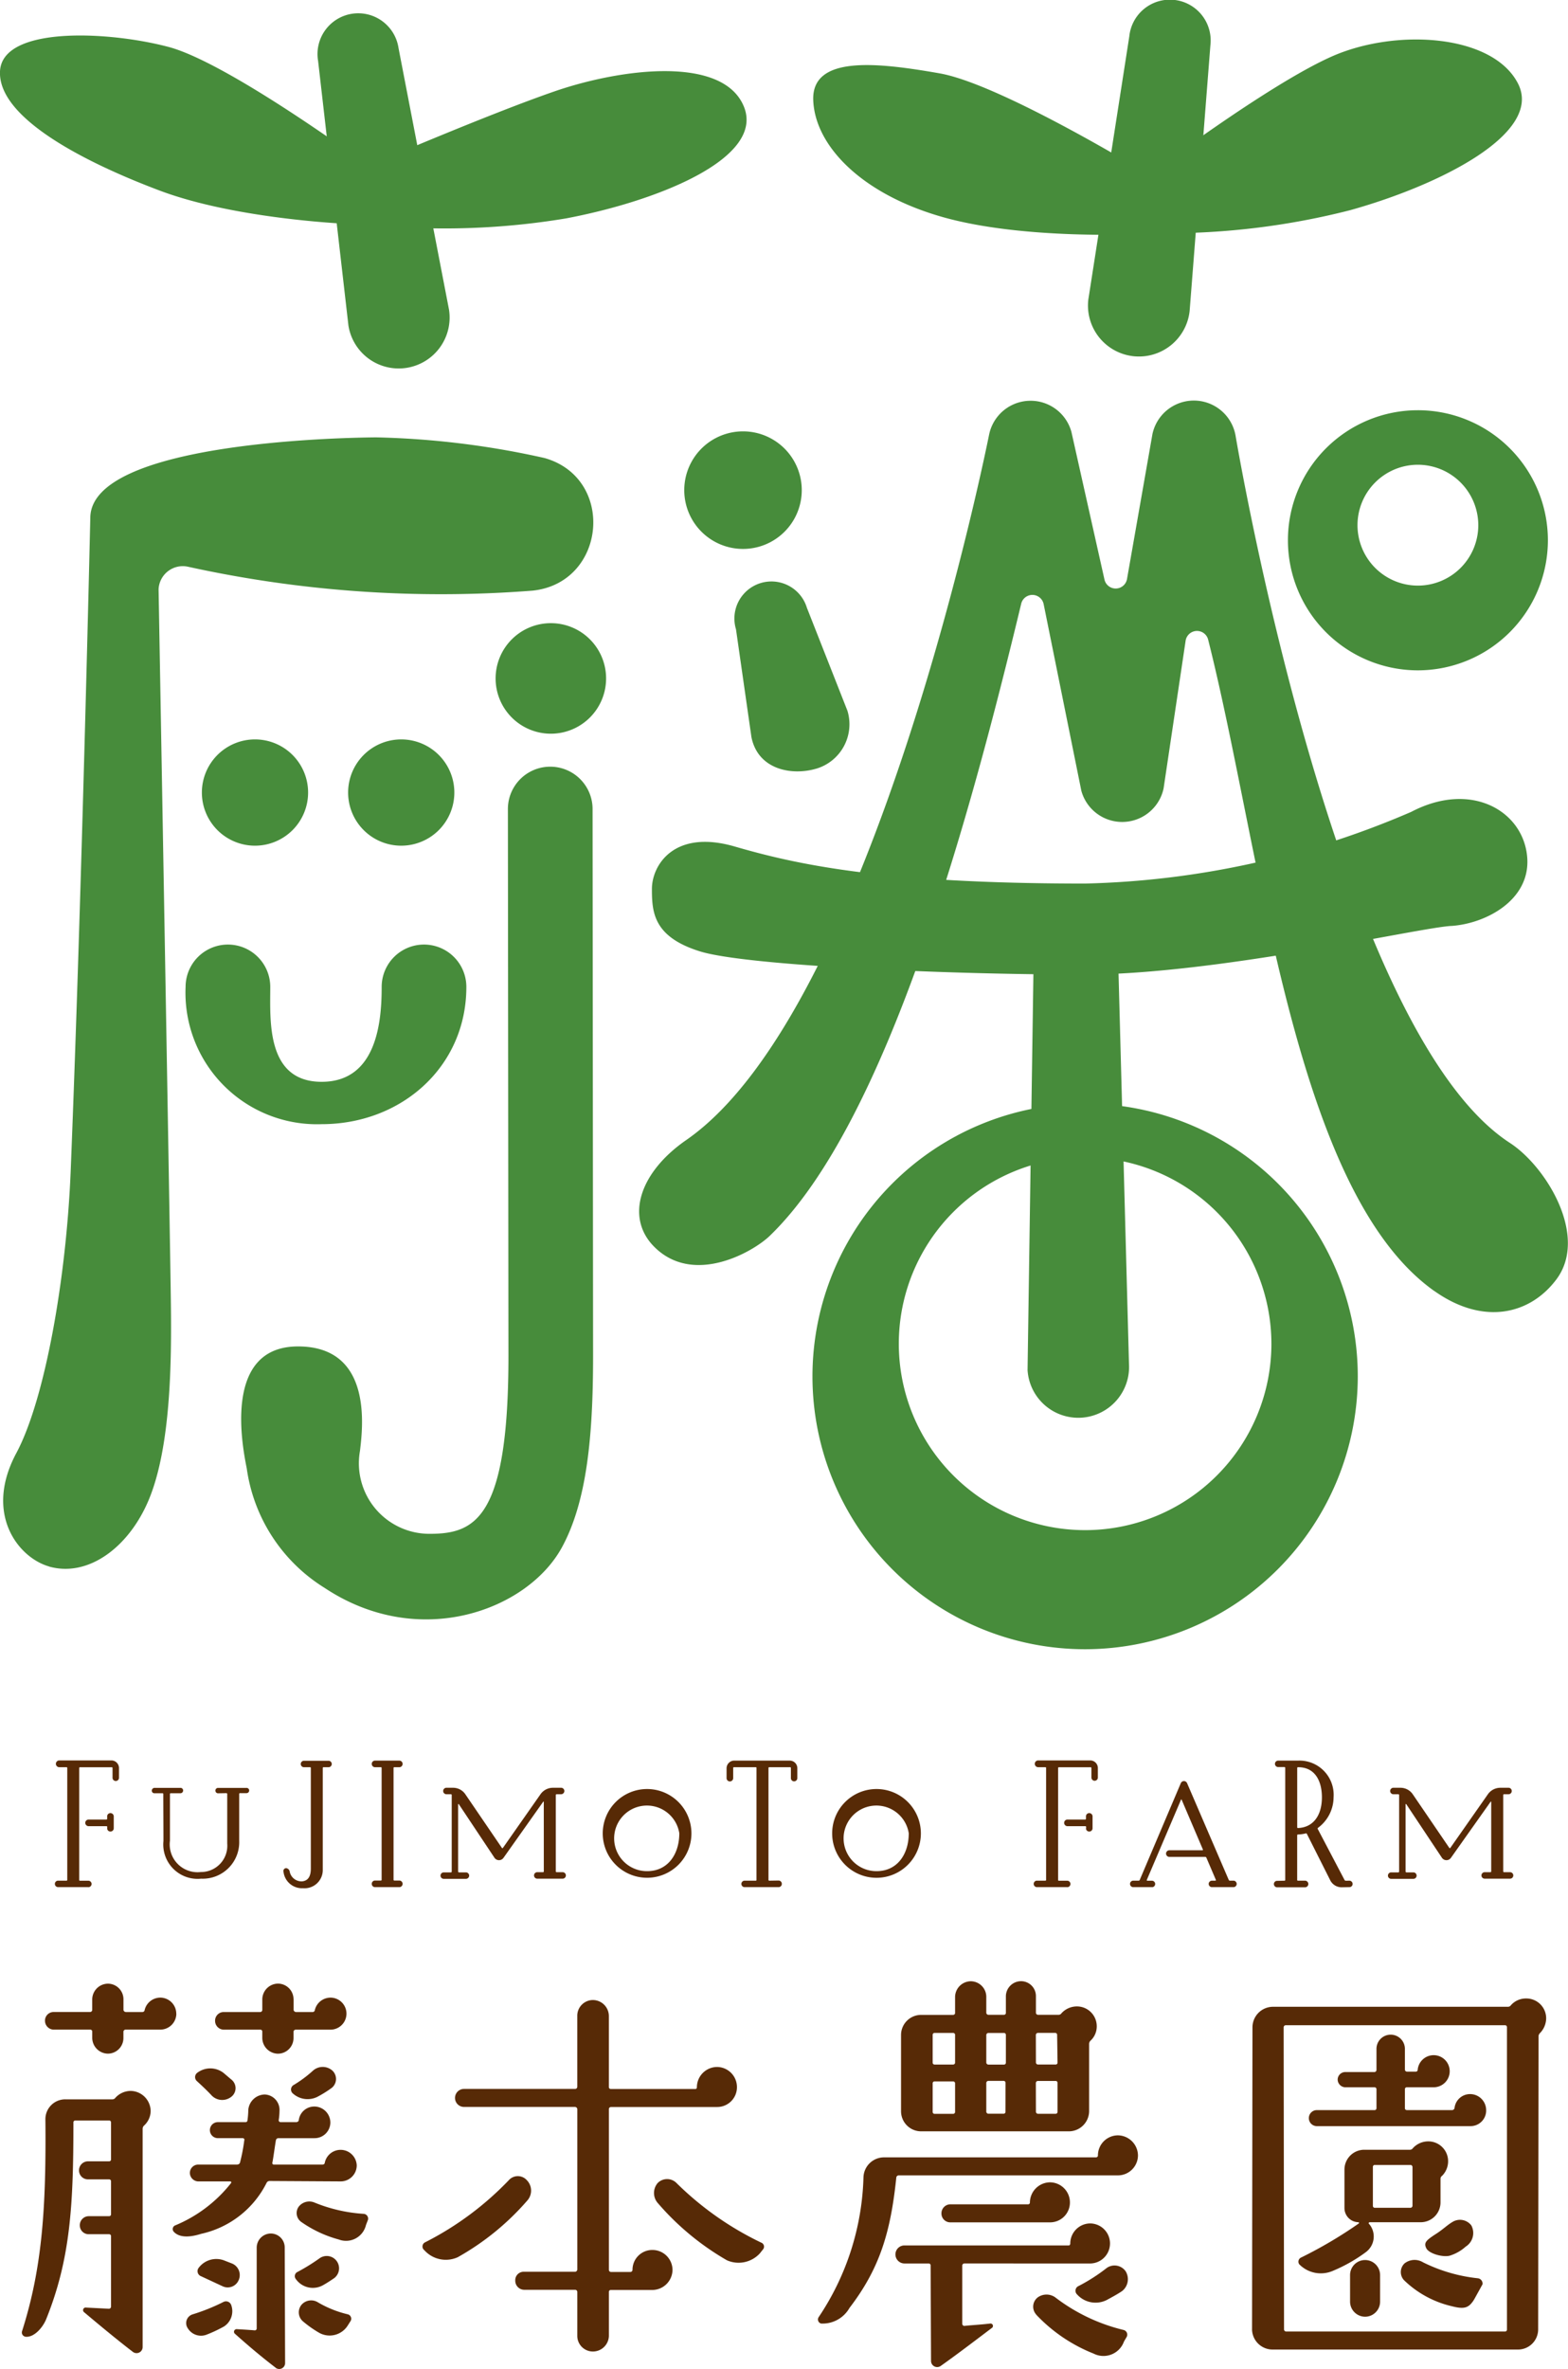
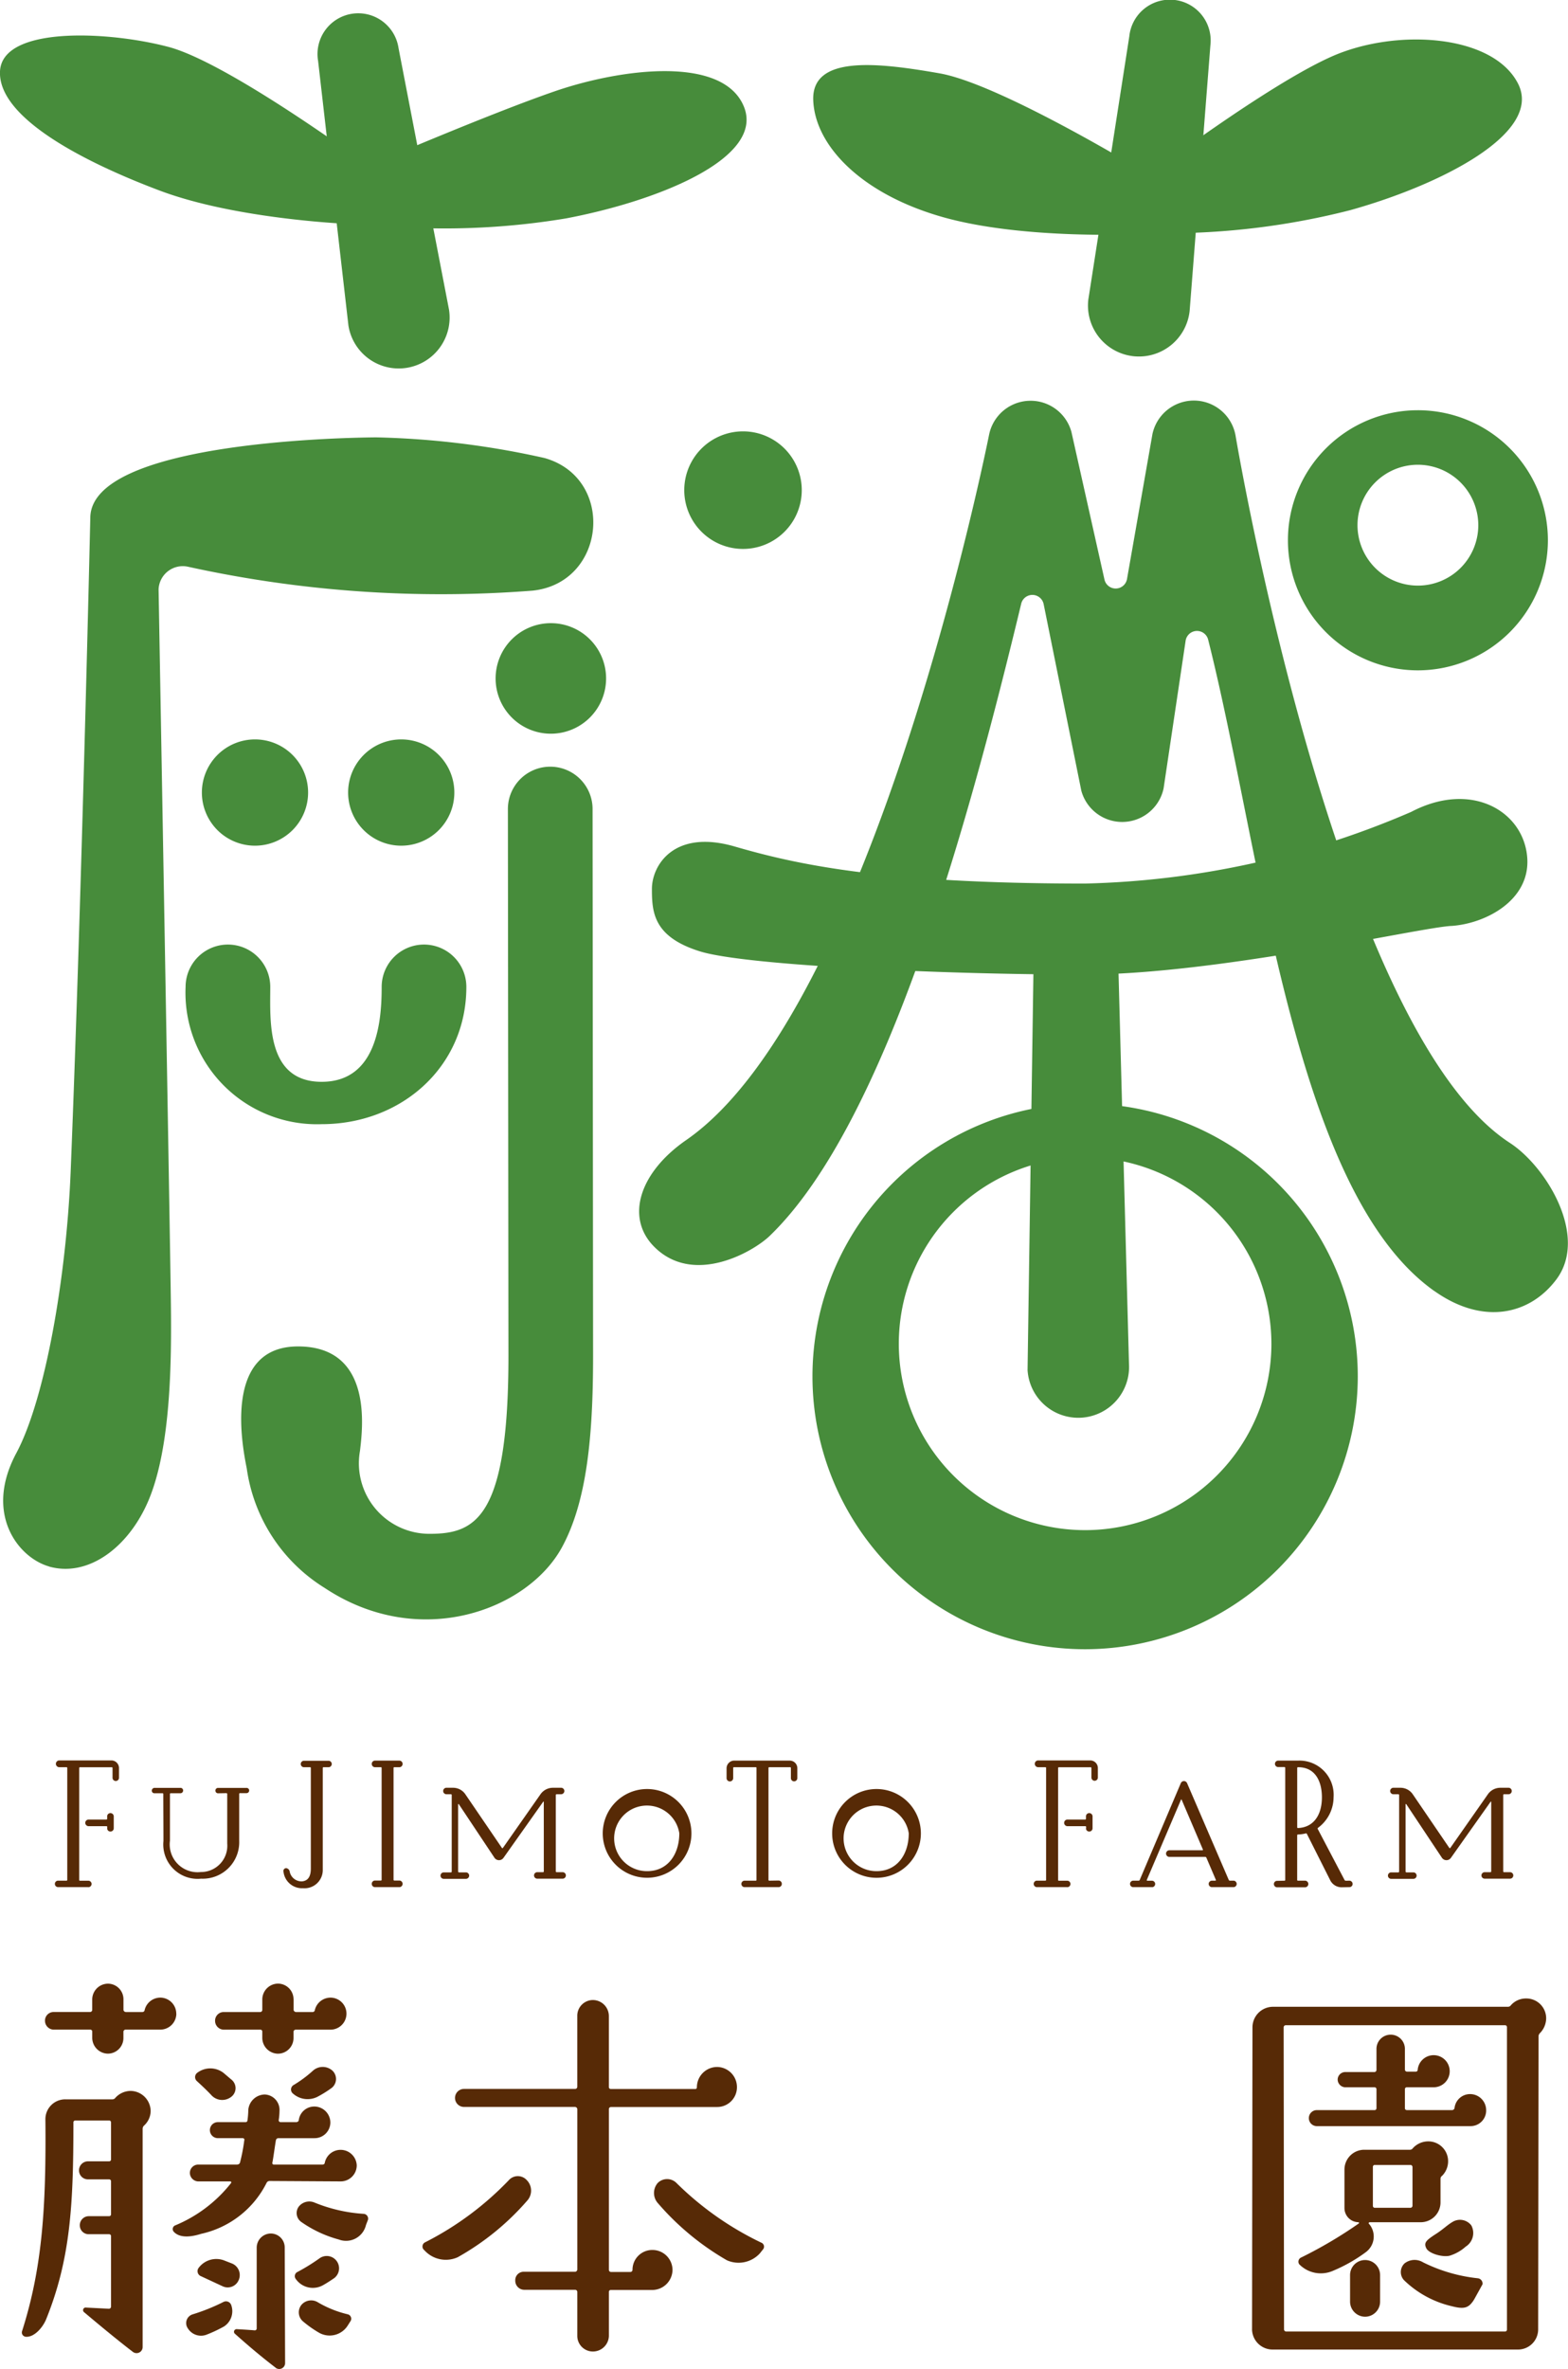
<svg xmlns="http://www.w3.org/2000/svg" id="グループ_854" data-name="グループ 854" width="106.758" height="161.201" viewBox="0 0 106.758 161.201">
  <defs>
    <clipPath id="clip-path">
      <rect id="長方形_710" data-name="長方形 710" width="106.758" height="161.202" fill="none" />
    </clipPath>
  </defs>
  <g id="グループ_853" data-name="グループ 853" clip-path="url(#clip-path)">
    <path id="パス_3677" data-name="パス 3677" d="M24.887,14.887a2.887,2.887,0,0,1-.706-.123s-7.938-.267-13.329-2.3S-.143,7.447,0,4.357,7.365,1.609,11.47,2.695s13.612,8.092,13.612,8.092,8.136-3.5,12.662-5.063S49.227,3.261,50.65,6.762s-5.839,6.421-12.129,7.606a50.478,50.478,0,0,1-12.919.465,2.913,2.913,0,0,1-.715.055" transform="translate(0 0.497)" fill="#478c3b" />
    <path id="パス_3678" data-name="パス 3678" d="M23.212,24.843a3.466,3.466,0,0,1-3.94-2.881L17.207,3.955a2.773,2.773,0,1,1,5.476-.876l3.435,17.789a3.466,3.466,0,0,1-2.876,3.97l-.03.005" transform="translate(4.451 0.192)" fill="#478c3b" />
    <path id="パス_3679" data-name="パス 3679" d="M66.981,15.437a2.9,2.9,0,0,1-.714-.063s-7.933.414-13.477-1.155-8.7-4.863-8.817-7.953,4.413-2.56,8.6-1.828,14.254,6.894,14.254,6.894S74.882,5.248,79.257,3.3s10.979-1.532,12.7,1.833-5.268,6.9-11.433,8.618A50.463,50.463,0,0,1,67.689,15.32a2.938,2.938,0,0,1-.708.117" transform="translate(11.397 0.553)" fill="#478c3b" />
    <path id="パス_3680" data-name="パス 3680" d="M61.886,24.235a3.471,3.471,0,0,1-3.037-3.829L61.643,2.471a2.777,2.777,0,1,1,5.52.612L65.749,21.17a3.473,3.473,0,0,1-3.833,3.069l-.03,0" transform="translate(15.247 0)" fill="#478c3b" />
-     <path id="パス_3681" data-name="パス 3681" d="M45.276,44.164c-1.658.487-3.961.073-4.407-2.151l-1.051-7.336a2.522,2.522,0,0,1,4.828-1.463l2.761,7.01a3.154,3.154,0,0,1-2.1,3.932l-.026.008" transform="translate(10.292 8.144)" fill="#478c3b" />
    <path id="パス_3682" data-name="パス 3682" d="M3.29,100.466c-2.075-.593-4.447-3.558-2.224-7.709,1.942-3.624,3.41-11.86,3.706-19.273C5.532,54.489,6.1,29.21,6.107,29.009c.247-4.915,16.274-5.347,19.451-5.374a57.975,57.975,0,0,1,11.48,1.408c4.854,1.381,4.2,8.5-.824,9.023a80.3,80.3,0,0,1-23.436-1.622,1.649,1.649,0,0,0-2.025,1.534s.79,44.4.839,48.7c.044,3.812,0,9.584-1.482,13.194-1.345,3.273-4.138,5.362-6.82,4.6" transform="translate(0.044 6.126)" fill="#478c3b" />
    <path id="パス_3683" data-name="パス 3683" d="M18.756,97.335a11.426,11.426,0,0,1-5.336-8.153c-.312-1.561-1.618-8.3,3.49-8.3S21.317,86.414,21.128,88a4.8,4.8,0,0,0,4.742,5.634c3.114,0,5.368-1.039,5.368-12.107L31.2,44.315a2.883,2.883,0,0,1,5.766,0L37,81.522c0,5.369-.4,9.891-2.131,13.05-2.328,4.245-9.671,7.015-16.115,2.763" transform="translate(3.38 10.739)" fill="#478c3b" />
    <path id="パス_3684" data-name="パス 3684" d="M88.714,82.251c-9.6-6.776-11.746-29.8-15.415-44.337a.783.783,0,0,0-1.534.077l-1.5,10.051a2.883,2.883,0,0,1-5.6.155L62.1,35.5a.783.783,0,0,0-1.529-.03c-3.507,14.57-9.143,35.333-17.126,43.02-1.147,1.1-5.189,3.41-7.857.742-1.973-1.973-1.038-5.041,2.173-7.264,12.817-8.872,20.541-47.6,20.628-48.021a2.883,2.883,0,0,1,5.6-.173l2.251,10.05a.783.783,0,0,0,1.535-.035l1.731-9.861a2.883,2.883,0,0,1,5.659.1c.069.4,6.82,40.424,18.679,48.133,2.477,1.609,5.369,6.349,3.163,9.29-1.779,2.372-4.941,3.163-8.3.791" transform="translate(8.958 5.612)" fill="#478c3b" />
    <path id="パス_3685" data-name="パス 3685" d="M78.489,39.869a8.85,8.85,0,1,1,8.85-8.851,8.86,8.86,0,0,1-8.85,8.851m0-13.99A4.112,4.112,0,1,0,82.6,29.992a4.117,4.117,0,0,0-4.113-4.113" transform="translate(18.05 5.746)" fill="#478c3b" />
    <path id="パス_3686" data-name="パス 3686" d="M19.3,63.267a8.952,8.952,0,0,1-9.266-9.339,2.882,2.882,0,1,1,5.765,0c0,2.251-.3,6.457,3.5,6.457s4.085-4.206,4.085-6.457a2.883,2.883,0,1,1,5.766,0c0,5.431-4.418,9.339-9.851,9.339" transform="translate(2.602 13.23)" fill="#478c3b" />
    <path id="パス_3687" data-name="パス 3687" d="M89.662,51.815c-2.372.149-15.962,3.31-25.054,3.31s-22.93-.593-26.093-1.58-3.265-2.658-3.265-4.25,1.487-4.086,5.637-2.884,9.932,2.521,23.857,2.521a59.329,59.329,0,0,0,22.2-4.876c4.15-2.175,7.709,0,7.906,3.162.178,2.846-2.817,4.447-5.189,4.6" transform="translate(9.136 11.192)" fill="#478c3b" />
    <path id="パス_3688" data-name="パス 3688" d="M59.228,83.631a3.46,3.46,0,0,1-3.667-3.239l.41-27.794a2.882,2.882,0,1,1,5.753-.356l.742,27.722a3.459,3.459,0,0,1-3.239,3.667" transform="translate(14.401 12.839)" fill="#478c3b" />
    <path id="パス_3689" data-name="パス 3689" d="M44.834,26.181a4,4,0,1,1-4.959-2.709,4,4,0,0,1,4.959,2.709" transform="translate(9.591 6.042)" fill="#478c3b" />
    <path id="パス_3690" data-name="パス 3690" d="M34.32,37.436a3.761,3.761,0,1,1-3.76-3.76,3.76,3.76,0,0,1,3.76,3.76" transform="translate(6.946 8.729)" fill="#478c3b" />
    <path id="パス_3691" data-name="パス 3691" d="M18.148,43.573a3.616,3.616,0,1,1-3.615-3.615,3.615,3.615,0,0,1,3.615,3.615" transform="translate(2.829 10.357)" fill="#478c3b" />
    <path id="パス_3692" data-name="パス 3692" d="M26.055,43.573a3.616,3.616,0,1,1-3.615-3.615,3.615,3.615,0,0,1,3.615,3.615" transform="translate(4.879 10.357)" fill="#478c3b" />
    <path id="パス_3693" data-name="パス 3693" d="M62.494,96.768A18.564,18.564,0,1,1,81.059,78.2,18.586,18.586,0,0,1,62.494,96.768m0-33.472A12.684,12.684,0,1,0,75.178,75.98,12.7,12.7,0,0,0,62.494,63.3" transform="translate(11.386 15.458)" fill="#478c3b" />
    <path id="パス_3694" data-name="パス 3694" d="M5.234,103.756H3.175a.22.22,0,0,1,0-.439h.586a.049.049,0,0,0,.053-.052V95.648a.049.049,0,0,0-.053-.052H3.27a.23.23,0,0,1,0-.461H6.812a.518.518,0,0,1,.523.523V96.3a.22.22,0,1,1-.439,0v-.648a.048.048,0,0,0-.052-.052H4.68a.048.048,0,0,0-.052.052v7.617a.048.048,0,0,0,.052.052h.554a.22.22,0,1,1,0,.439m1.3-4V99.66a.049.049,0,0,0-.053-.052H5.265a.225.225,0,0,1,0-.45H6.477a.05.05,0,0,0,.053-.053V98.94a.221.221,0,0,1,.219-.22.224.224,0,0,1,.23.22v.815a.223.223,0,0,1-.23.219.22.22,0,0,1-.219-.219" transform="translate(0.766 24.658)" fill="#572a06" />
    <path id="パス_3695" data-name="パス 3695" d="M9,100.236c0-.951-.01-2.341-.01-3.2a.05.05,0,0,0-.053-.053H8.387a.172.172,0,0,1-.178-.188.187.187,0,0,1,.189-.178h1.755a.178.178,0,0,1,.188.178.186.186,0,0,1-.188.188H9.495a.049.049,0,0,0-.052.053v3.176a1.894,1.894,0,0,0,2.1,2.132,1.788,1.788,0,0,0,1.8-1.933V97.028a.066.066,0,0,0-.052-.052l-.574.01a.179.179,0,0,1-.179-.188.177.177,0,0,1,.179-.178h1.943a.176.176,0,0,1,.178.178.182.182,0,0,1-.178.178h-.45a.049.049,0,0,0-.052.052v3.187a2.483,2.483,0,0,1-2.591,2.581A2.337,2.337,0,0,1,9,100.236" transform="translate(2.128 25.043)" fill="#572a06" />
    <path id="パス_3696" data-name="パス 3696" d="M16.709,95.153h1.672a.22.22,0,1,1,0,.439h-.324a.049.049,0,0,0-.053.052v6.927a1.24,1.24,0,0,1-1.347,1.254A1.264,1.264,0,0,1,15.33,102.7a.19.19,0,0,1,.178-.24.277.277,0,0,1,.241.219.82.82,0,0,0,.856.679c.376-.042.586-.3.586-.876V95.644a.049.049,0,0,0-.053-.052h-.428a.22.22,0,0,1,0-.439" transform="translate(3.972 24.663)" fill="#572a06" />
    <path id="パス_3697" data-name="パス 3697" d="M21.982,103.754H20.321a.221.221,0,0,1-.22-.219.224.224,0,0,1,.22-.23h.4a.048.048,0,0,0,.052-.052V95.646a.048.048,0,0,0-.052-.052h-.4a.224.224,0,0,1-.22-.23.221.221,0,0,1,.22-.219h1.661a.221.221,0,0,1,.219.219.223.223,0,0,1-.219.23h-.345a.048.048,0,0,0-.052.052v7.607a.048.048,0,0,0,.052.052h.345a.223.223,0,0,1,.219.23.221.221,0,0,1-.219.219" transform="translate(5.21 24.661)" fill="#572a06" />
    <path id="パス_3698" data-name="パス 3698" d="M30.85,97.575a.022.022,0,0,0-.042-.01L28.1,101.389a.372.372,0,0,1-.606-.011l-2.435-3.657a.028.028,0,0,0-.042.02v4.577a.069.069,0,0,0,.053.053h.48a.219.219,0,0,1,0,.438H24.038a.219.219,0,0,1,0-.438h.491a.058.058,0,0,0,.053-.053V97.105a.057.057,0,0,0-.053-.053h-.324a.22.22,0,0,1,0-.439h.47a1.007,1.007,0,0,1,.826.429l2.5,3.667a.04.04,0,0,0,.063,0l2.57-3.667a1.031,1.031,0,0,1,.825-.429h.586a.22.22,0,0,1,0,.439h-.324a.057.057,0,0,0-.053.053v5.2a.057.057,0,0,0,.053.053h.428a.22.22,0,0,1,0,.439H30.391a.22.22,0,0,1,0-.439H30.8a.057.057,0,0,0,.052-.053Z" transform="translate(6.174 25.041)" fill="#572a06" />
    <path id="パス_3699" data-name="パス 3699" d="M38.629,99.688a3.019,3.019,0,1,1-3.018-3.008,3.02,3.02,0,0,1,3.018,3.008m-.825,0a2.232,2.232,0,1,0-2.194,2.581c1.42,0,2.194-1.16,2.194-2.581" transform="translate(8.447 25.059)" fill="#572a06" />
    <path id="パス_3700" data-name="パス 3700" d="M41.324,95.646a.048.048,0,0,0-.052-.052H39.788a.048.048,0,0,0-.052.052v.69a.225.225,0,1,1-.45,0v-.669a.524.524,0,0,1,.523-.523h3.771a.516.516,0,0,1,.523.523v.669a.219.219,0,1,1-.438,0v-.69a.049.049,0,0,0-.053-.052h-1.42a.049.049,0,0,0-.053.052v7.617a.056.056,0,0,0,.053.052l.637-.01a.223.223,0,0,1,.219.23.22.22,0,0,1-.219.219h-2.3a.22.22,0,1,1,0-.439h.742a.048.048,0,0,0,.052-.052Z" transform="translate(10.183 24.661)" fill="#572a06" />
    <path id="パス_3701" data-name="パス 3701" d="M51.035,99.688a3.02,3.02,0,1,1-3.018-3.008,3.02,3.02,0,0,1,3.018,3.008m-.825,0a2.232,2.232,0,1,0-2.194,2.581c1.42,0,2.194-1.16,2.194-2.581" transform="translate(11.663 25.059)" fill="#572a06" />
    <path id="パス_3702" data-name="パス 3702" d="M58.162,103.756H56.1a.22.22,0,0,1,0-.439h.586a.049.049,0,0,0,.053-.052V95.648a.049.049,0,0,0-.053-.052H56.2a.23.23,0,0,1,0-.461H59.74a.518.518,0,0,1,.523.523V96.3a.219.219,0,1,1-.438,0v-.648a.049.049,0,0,0-.053-.052H57.608a.049.049,0,0,0-.052.052v7.617a.049.049,0,0,0,.052.052h.554a.22.22,0,1,1,0,.439m1.3-4V99.66a.049.049,0,0,0-.053-.052H58.193a.225.225,0,0,1,0-.45H59.4a.05.05,0,0,0,.053-.053V98.94a.221.221,0,0,1,.219-.22.224.224,0,0,1,.23.22v.815a.223.223,0,0,1-.23.219.22.22,0,0,1-.219-.219" transform="translate(14.485 24.658)" fill="#572a06" />
    <path id="パス_3703" data-name="パス 3703" d="M62.607,103.468H61.332a.22.22,0,1,1,0-.439h.355a.078.078,0,0,0,.073-.052l2.8-6.593a.232.232,0,0,1,.419,0l2.841,6.593c.021.031.042.052.073.052h.262a.22.22,0,0,1,0,.439H66.66a.22.22,0,0,1,0-.439h.251a.04.04,0,0,0,.033-.052l-.648-1.515a.088.088,0,0,0-.073-.052H63.776a.225.225,0,0,1,0-.45h2.246a.039.039,0,0,0,.042-.043l-1.452-3.4c-.01-.021-.042-.021-.042,0l-2.331,5.464a.04.04,0,0,0,.031.052h.335a.22.22,0,0,1,0,.439" transform="translate(15.84 24.947)" fill="#572a06" />
    <path id="パス_3704" data-name="パス 3704" d="M74.021,103.315a.221.221,0,0,1,.219.22.215.215,0,0,1-.219.219l-.534.01a.866.866,0,0,1-.762-.46l-1.6-3.177a.063.063,0,0,0-.073-.03,2.273,2.273,0,0,1-.533.073.057.057,0,0,0-.053.052v3.041a.049.049,0,0,0,.053.052H71a.225.225,0,0,1,0,.45H69.1a.221.221,0,0,1-.219-.219.214.214,0,0,1,.219-.219l.5-.011a.049.049,0,0,0,.053-.052V95.636a.057.057,0,0,0-.053-.053h-.428a.219.219,0,0,1,0-.438h1.337a2.331,2.331,0,0,1,2.435,2.5,2.6,2.6,0,0,1-1.067,2.079.051.051,0,0,0-.01.073l1.828,3.479a.1.1,0,0,0,.073.042ZM72.15,97.642c0-1.108-.47-2.059-1.629-2.047a.048.048,0,0,0-.053.042v4.043a.049.049,0,0,0,.053.052c1.065-.042,1.629-.888,1.629-2.089" transform="translate(17.853 24.661)" fill="#572a06" />
    <path id="パス_3705" data-name="パス 3705" d="M82.079,97.575a.022.022,0,0,0-.042-.01l-2.707,3.824a.372.372,0,0,1-.606-.011L76.29,97.721a.028.028,0,0,0-.042.02v4.577a.069.069,0,0,0,.053.053h.48a.219.219,0,0,1,0,.438H75.266a.219.219,0,1,1,0-.438h.491a.056.056,0,0,0,.052-.053V97.105a.055.055,0,0,0-.052-.053h-.324a.22.22,0,1,1,0-.439h.47a1.009,1.009,0,0,1,.826.429l2.5,3.667a.04.04,0,0,0,.063,0l2.569-3.667a1.035,1.035,0,0,1,.826-.429h.586a.22.22,0,0,1,0,.439h-.324a.056.056,0,0,0-.053.053v5.2a.056.056,0,0,0,.053.053h.428a.22.22,0,0,1,0,.439H81.619a.22.22,0,0,1,0-.439h.407a.057.057,0,0,0,.053-.053Z" transform="translate(19.451 25.041)" fill="#572a06" />
    <path id="パス_3706" data-name="パス 3706" d="M2.839,130.028c-.218.544-.79,1.225-1.362,1.2a.293.293,0,0,1-.272-.409c1.389-4.359,1.634-8.529,1.58-14.386a1.349,1.349,0,0,1,1.362-1.362H7.336a.249.249,0,0,0,.218-.11,1.416,1.416,0,0,1,1.035-.463,1.385,1.385,0,0,1,1.362,1.362,1.36,1.36,0,0,1-.463,1.009.31.31,0,0,0-.082.218v14.85a.414.414,0,0,1-.654.327c-1.145-.871-2.671-2.152-3.352-2.725a.177.177,0,0,1,.11-.3l1.607.082a.147.147,0,0,0,.137-.136v-4.8a.129.129,0,0,0-.137-.136H5.728a.6.6,0,0,1-.6-.6.611.611,0,0,1,.6-.627H7.117a.129.129,0,0,0,.137-.136v-2.234a.129.129,0,0,0-.137-.136H5.674a.606.606,0,0,1-.6-.6.612.612,0,0,1,.6-.627H7.117a.129.129,0,0,0,.137-.136v-2.507a.129.129,0,0,0-.137-.136H4.829a.129.129,0,0,0-.137.136c0,5.558-.19,9.264-1.852,13.379M11.7,109.237a1.094,1.094,0,0,1-1.09,1.09H8.261a.152.152,0,0,0-.164.136v.436a1.063,1.063,0,0,1-1.061,1.063A1.082,1.082,0,0,1,5.974,110.9v-.436a.129.129,0,0,0-.137-.136H3.357a.606.606,0,0,1-.6-.6.587.587,0,0,1,.6-.6H5.836a.147.147,0,0,0,.137-.136v-.737A1.081,1.081,0,0,1,7.036,107.2,1.062,1.062,0,0,1,8.1,108.257v.737a.177.177,0,0,0,.164.136H9.378a.153.153,0,0,0,.164-.136,1.1,1.1,0,0,1,1.063-.845,1.093,1.093,0,0,1,1.09,1.089m12.288,10.328a1.093,1.093,0,0,1-1.09,1.089l-4.85-.028a.23.23,0,0,0-.19.11,6.552,6.552,0,0,1-4.469,3.487c-.6.191-1.417.327-1.852-.136a.269.269,0,0,1,.082-.436,9.436,9.436,0,0,0,3.814-2.887c.028-.055,0-.11-.054-.11H13.166a.59.59,0,0,1-.545-.572.572.572,0,0,1,.545-.573h2.671a.227.227,0,0,0,.19-.108,11.913,11.913,0,0,0,.3-1.554c.028-.054-.026-.136-.108-.136h-1.69a.545.545,0,1,1,0-1.09h1.88a.128.128,0,0,0,.136-.136,5.66,5.66,0,0,0,.055-.708,1.146,1.146,0,0,1,1.117-1.036,1.048,1.048,0,0,1,1.007,1.117,4.39,4.39,0,0,1-.054.627.128.128,0,0,0,.136.136h1.063a.185.185,0,0,0,.164-.108,1.064,1.064,0,0,1,1.063-.954,1.094,1.094,0,0,1,1.09,1.09,1.071,1.071,0,0,1-1.09,1.063H18.642a.172.172,0,0,0-.162.136c-.082.463-.164,1.145-.246,1.554a.1.1,0,0,0,.108.108h3.324c.055,0,.137-.054.137-.108a1.1,1.1,0,0,1,2.18.164m-9.074,10.98a9.242,9.242,0,0,1-1.171.545,1.053,1.053,0,0,1-1.254-.437.62.62,0,0,1,.327-.953,13.463,13.463,0,0,0,2.1-.845.377.377,0,0,1,.518.191,1.237,1.237,0,0,1-.518,1.5m.518-15.64a1,1,0,0,1-1.307-.082c-.327-.354-.681-.681-1.036-1.009a.363.363,0,0,1,.028-.544,1.47,1.47,0,0,1,1.8,0c.191.162.382.326.545.462a.743.743,0,0,1-.028,1.172m.518,12.452a.808.808,0,0,1-1.089.436l-1.526-.709a.371.371,0,0,1-.136-.518,1.5,1.5,0,0,1,1.8-.518l.49.191a.849.849,0,0,1,.463,1.117m3.734-19.1v.737a.177.177,0,0,0,.164.136h1.117a.153.153,0,0,0,.164-.136,1.1,1.1,0,0,1,1.063-.845,1.09,1.09,0,0,1,0,2.18H19.842a.152.152,0,0,0-.164.136v.436a1.065,1.065,0,0,1-1.063,1.063,1.082,1.082,0,0,1-1.063-1.063v-.436a.128.128,0,0,0-.136-.136H14.938a.6.6,0,0,1-.6-.6.587.587,0,0,1,.6-.6h2.479a.146.146,0,0,0,.136-.136v-.737a1.081,1.081,0,0,1,1.063-1.061,1.063,1.063,0,0,1,1.063,1.061m-1.226,25.068c-1.145-.871-2.234-1.826-2.779-2.316a.178.178,0,0,1,.136-.3c.436.026.927.054,1.226.082a.129.129,0,0,0,.136-.137v-5.5a.965.965,0,0,1,.953-.953.948.948,0,0,1,.954.953l.026,7.875a.4.4,0,0,1-.654.3m3.842-19.047a7.7,7.7,0,0,1-1.007.627,1.5,1.5,0,0,1-1.69-.272.358.358,0,0,1,.054-.519,8.256,8.256,0,0,0,1.362-1.007.994.994,0,0,1,1.308,0,.779.779,0,0,1-.028,1.171m.136,12.97c-.244.164-.49.327-.735.463a1.416,1.416,0,0,1-1.852-.408.316.316,0,0,1,.108-.491,13.257,13.257,0,0,0,1.5-.927.839.839,0,1,1,.981,1.362m2.316-3.978-.136.354a1.393,1.393,0,0,1-1.852.981,8.134,8.134,0,0,1-2.561-1.2.741.741,0,0,1-.164-1.035.914.914,0,0,1,1.09-.272,10.561,10.561,0,0,0,3.351.763.326.326,0,0,1,.272.408m-1.171,6.866-.19.3a1.457,1.457,0,0,1-1.962.518,7.543,7.543,0,0,1-1.117-.79.808.808,0,0,1-.082-1.117.869.869,0,0,1,1.117-.164,7.308,7.308,0,0,0,2.044.817.312.312,0,0,1,.19.436" transform="translate(0.306 27.784)" fill="#572a06" />
    <path id="パス_3707" data-name="パス 3707" d="M25.263,125.575A1.965,1.965,0,0,1,23,125.139l-.082-.082a.315.315,0,0,1,.11-.49,21.093,21.093,0,0,0,5.694-4.225.82.82,0,0,1,1.226,0,1.014,1.014,0,0,1,.028,1.39,17.733,17.733,0,0,1-4.714,3.842m10.272-16.4V114a.128.128,0,0,0,.136.136h5.749c.082,0,.108-.054.108-.136a1.385,1.385,0,0,1,1.362-1.362A1.367,1.367,0,0,1,44.254,114a1.343,1.343,0,0,1-1.335,1.362H35.671a.145.145,0,0,0-.136.136v10.954a.146.146,0,0,0,.136.136h1.336a.147.147,0,0,0,.136-.136,1.349,1.349,0,0,1,1.362-1.362,1.367,1.367,0,0,1,1.362,1.362,1.384,1.384,0,0,1-1.362,1.361H35.671a.129.129,0,0,0-.136.137v3A1.088,1.088,0,0,1,34.445,132a1.062,1.062,0,0,1-1.061-1.062v-3a.147.147,0,0,0-.137-.137h-3.46a.616.616,0,0,1-.626-.626.571.571,0,0,1,.6-.6h3.487a.175.175,0,0,0,.137-.136V115.494a.174.174,0,0,0-.137-.136H25.672a.613.613,0,0,1,0-1.226h7.574a.146.146,0,0,0,.137-.136v-4.823a1.07,1.07,0,0,1,1.061-1.09,1.094,1.094,0,0,1,1.09,1.09m3.324,11.362a.9.9,0,0,1,1.281,0,21.245,21.245,0,0,0,5.776,4.06.29.29,0,0,1,.11.463l-.218.273a1.968,1.968,0,0,1-2.235.462,18.144,18.144,0,0,1-4.685-3.87,1.041,1.041,0,0,1-.028-1.389" transform="translate(5.921 28.014)" fill="#572a06" />
-     <path id="パス_3708" data-name="パス 3708" d="M64.653,120.28H49.7a.172.172,0,0,0-.136.136c-.382,3.7-1.118,6.184-3.188,8.882a2.1,2.1,0,0,1-1.934,1.063.286.286,0,0,1-.164-.437,17.934,17.934,0,0,0,3.051-9.536,1.4,1.4,0,0,1,1.39-1.335H63.154a.129.129,0,0,0,.137-.136,1.367,1.367,0,0,1,1.362-1.362,1.384,1.384,0,0,1,1.364,1.362,1.367,1.367,0,0,1-1.364,1.362m-10.463,5.994a.146.146,0,0,0-.136.136v3.978a.146.146,0,0,0,.136.136c.491-.054,1.09-.081,1.772-.162a.164.164,0,0,1,.108.3c-.762.572-2.289,1.744-3.487,2.589a.418.418,0,0,1-.655-.355L51.9,126.41a.129.129,0,0,0-.137-.136H50.131a.617.617,0,0,1-.627-.627.61.61,0,0,1,.627-.6H61.3c.082,0,.108-.082.108-.136a1.367,1.367,0,0,1,1.362-1.362,1.363,1.363,0,0,1,.028,2.725Zm1.5-18.146v1.089a.146.146,0,0,0,.136.136h1.063a.127.127,0,0,0,.135-.136V108.1a1.035,1.035,0,0,1,1.036-1.035,1.013,1.013,0,0,1,1.009,1.035v1.117a.145.145,0,0,0,.136.136h1.389a.243.243,0,0,0,.217-.108,1.42,1.42,0,0,1,1.038-.463,1.35,1.35,0,0,1,1.362,1.362,1.318,1.318,0,0,1-.437.981.311.311,0,0,0-.083.218v4.577a1.383,1.383,0,0,1-1.361,1.362H51.248a1.367,1.367,0,0,1-1.362-1.362v-5.2a1.367,1.367,0,0,1,1.362-1.362h2.181a.13.13,0,0,0,.136-.136v-1.089a1.081,1.081,0,0,1,1.063-1.063,1.064,1.064,0,0,1,1.063,1.063m-2.126,2.588a.13.13,0,0,0-.136-.136H52.175a.128.128,0,0,0-.136.136v1.88a.128.128,0,0,0,.136.136h1.254a.13.13,0,0,0,.136-.136Zm0,3.3a.13.13,0,0,0-.136-.136H52.175a.128.128,0,0,0-.136.136v1.935a.128.128,0,0,0,.136.136h1.254a.13.13,0,0,0,.136-.136Zm-.327,8.229h5.314a.124.124,0,0,0,.108-.136,1.385,1.385,0,0,1,1.362-1.362,1.367,1.367,0,0,1,1.362,1.362,1.35,1.35,0,0,1-1.362,1.362H53.237a.6.6,0,0,1-.6-.6.611.611,0,0,1,.6-.627m2.589-11.661a.146.146,0,0,0-.136.136v1.88a.146.146,0,0,0,.136.136h1.063a.127.127,0,0,0,.135-.136v-1.88a.127.127,0,0,0-.135-.136ZM57,113.986a.129.129,0,0,0-.136-.137H55.826a.147.147,0,0,0-.136.137v1.962a.146.146,0,0,0,.136.136h1.035a.128.128,0,0,0,.136-.136Zm2.1,15.776a.8.8,0,0,1,.082-1.172,1.024,1.024,0,0,1,1.253.028,12.435,12.435,0,0,0,4.6,2.18.327.327,0,0,1,.219.463l-.19.326a1.483,1.483,0,0,1-2.071.818,10.864,10.864,0,0,1-3.9-2.643M59.069,112.6a.145.145,0,0,0,.136.136h1.2a.128.128,0,0,0,.136-.136l-.028-1.88a.128.128,0,0,0-.136-.136H59.2a.145.145,0,0,0-.136.136Zm0,3.352a.145.145,0,0,0,.136.136h1.2a.128.128,0,0,0,.136-.136v-1.962a.129.129,0,0,0-.136-.137H59.2a.146.146,0,0,0-.136.137Zm5.858,12.207c-.327.218-.681.408-1.035.6a1.694,1.694,0,0,1-2.071-.436.351.351,0,0,1,.162-.519,12.067,12.067,0,0,0,1.909-1.225.923.923,0,0,1,1.281.218,1.028,1.028,0,0,1-.246,1.362" transform="translate(11.462 27.75)" fill="#572a06" />
    <path id="パス_3709" data-name="パス 3709" d="M67.7,130.5l.028-20.544a1.4,1.4,0,0,1,1.389-1.39H85.109a.247.247,0,0,0,.218-.11A1.363,1.363,0,0,1,86.362,108a1.349,1.349,0,0,1,1.362,1.361,1.461,1.461,0,0,1-.408.982.332.332,0,0,0-.11.218L87.179,130.5a1.372,1.372,0,0,1-1.361,1.39H69.088a1.4,1.4,0,0,1-1.39-1.39m2.153-20.544.026,20.571a.146.146,0,0,0,.136.136H84.919a.129.129,0,0,0,.136-.136V109.957a.13.13,0,0,0-.136-.137H69.987a.146.146,0,0,0-.136.137m3.377,16.566a2.059,2.059,0,0,1-2.316-.436.309.309,0,0,1,.137-.463,29.769,29.769,0,0,0,3.922-2.317.051.051,0,0,0-.026-.081.966.966,0,0,1-.954-.954v-2.615a1.349,1.349,0,0,1,1.362-1.362h3.079a.246.246,0,0,0,.218-.108,1.417,1.417,0,0,1,1.036-.463,1.349,1.349,0,0,1,1.362,1.362,1.4,1.4,0,0,1-.409.981.246.246,0,0,0-.108.218v1.58a1.35,1.35,0,0,1-1.362,1.362H75.708c-.054,0-.082.054-.054.108l.054.054a1.322,1.322,0,0,1-.272,1.881,10.551,10.551,0,0,1-2.207,1.253m9.319-9.836H72.111a.545.545,0,0,1,0-1.09h3.924a.128.128,0,0,0,.136-.136V114.18a.128.128,0,0,0-.136-.136H74.047a.537.537,0,0,1-.519-.519.518.518,0,0,1,.519-.518h1.988a.146.146,0,0,0,.136-.136V111.4a.968.968,0,0,1,1.935,0v1.443a.146.146,0,0,0,.136.137h.6a.129.129,0,0,0,.136-.137,1.092,1.092,0,1,1,1.09,1.2H78.242a.128.128,0,0,0-.136.136v1.281a.128.128,0,0,0,.136.136h3.079a.173.173,0,0,0,.164-.136,1.063,1.063,0,0,1,1.063-.953,1.093,1.093,0,0,1,1.09,1.089,1.059,1.059,0,0,1-1.09,1.09m-7.14,12.97a1.03,1.03,0,0,1-1.035-1.009v-1.826a1.022,1.022,0,0,1,2.044,0v1.826a1.024,1.024,0,0,1-1.009,1.009m.518-7.549a.13.13,0,0,0,.137.137h2.425a.147.147,0,0,0,.136-.137v-2.642a.147.147,0,0,0-.136-.137H76.063a.13.13,0,0,0-.137.137Zm3.407,3.843a10.948,10.948,0,0,0,3.732,1.089.366.366,0,0,1,.327.409l-.572,1.035c-.355.573-.655.681-1.5.463a6.915,6.915,0,0,1-3.27-1.772.812.812,0,0,1,.028-1.143,1.106,1.106,0,0,1,1.254-.082m1.988-2.725a.973.973,0,0,1,1.308.218,1.093,1.093,0,0,1-.382,1.444,2.919,2.919,0,0,1-1.035.6c-.437.164-1.5-.11-1.662-.518-.164-.355.026-.519.6-.9.49-.3.845-.654,1.171-.844" transform="translate(17.547 27.991)" fill="#572a06" />
  </g>
</svg>